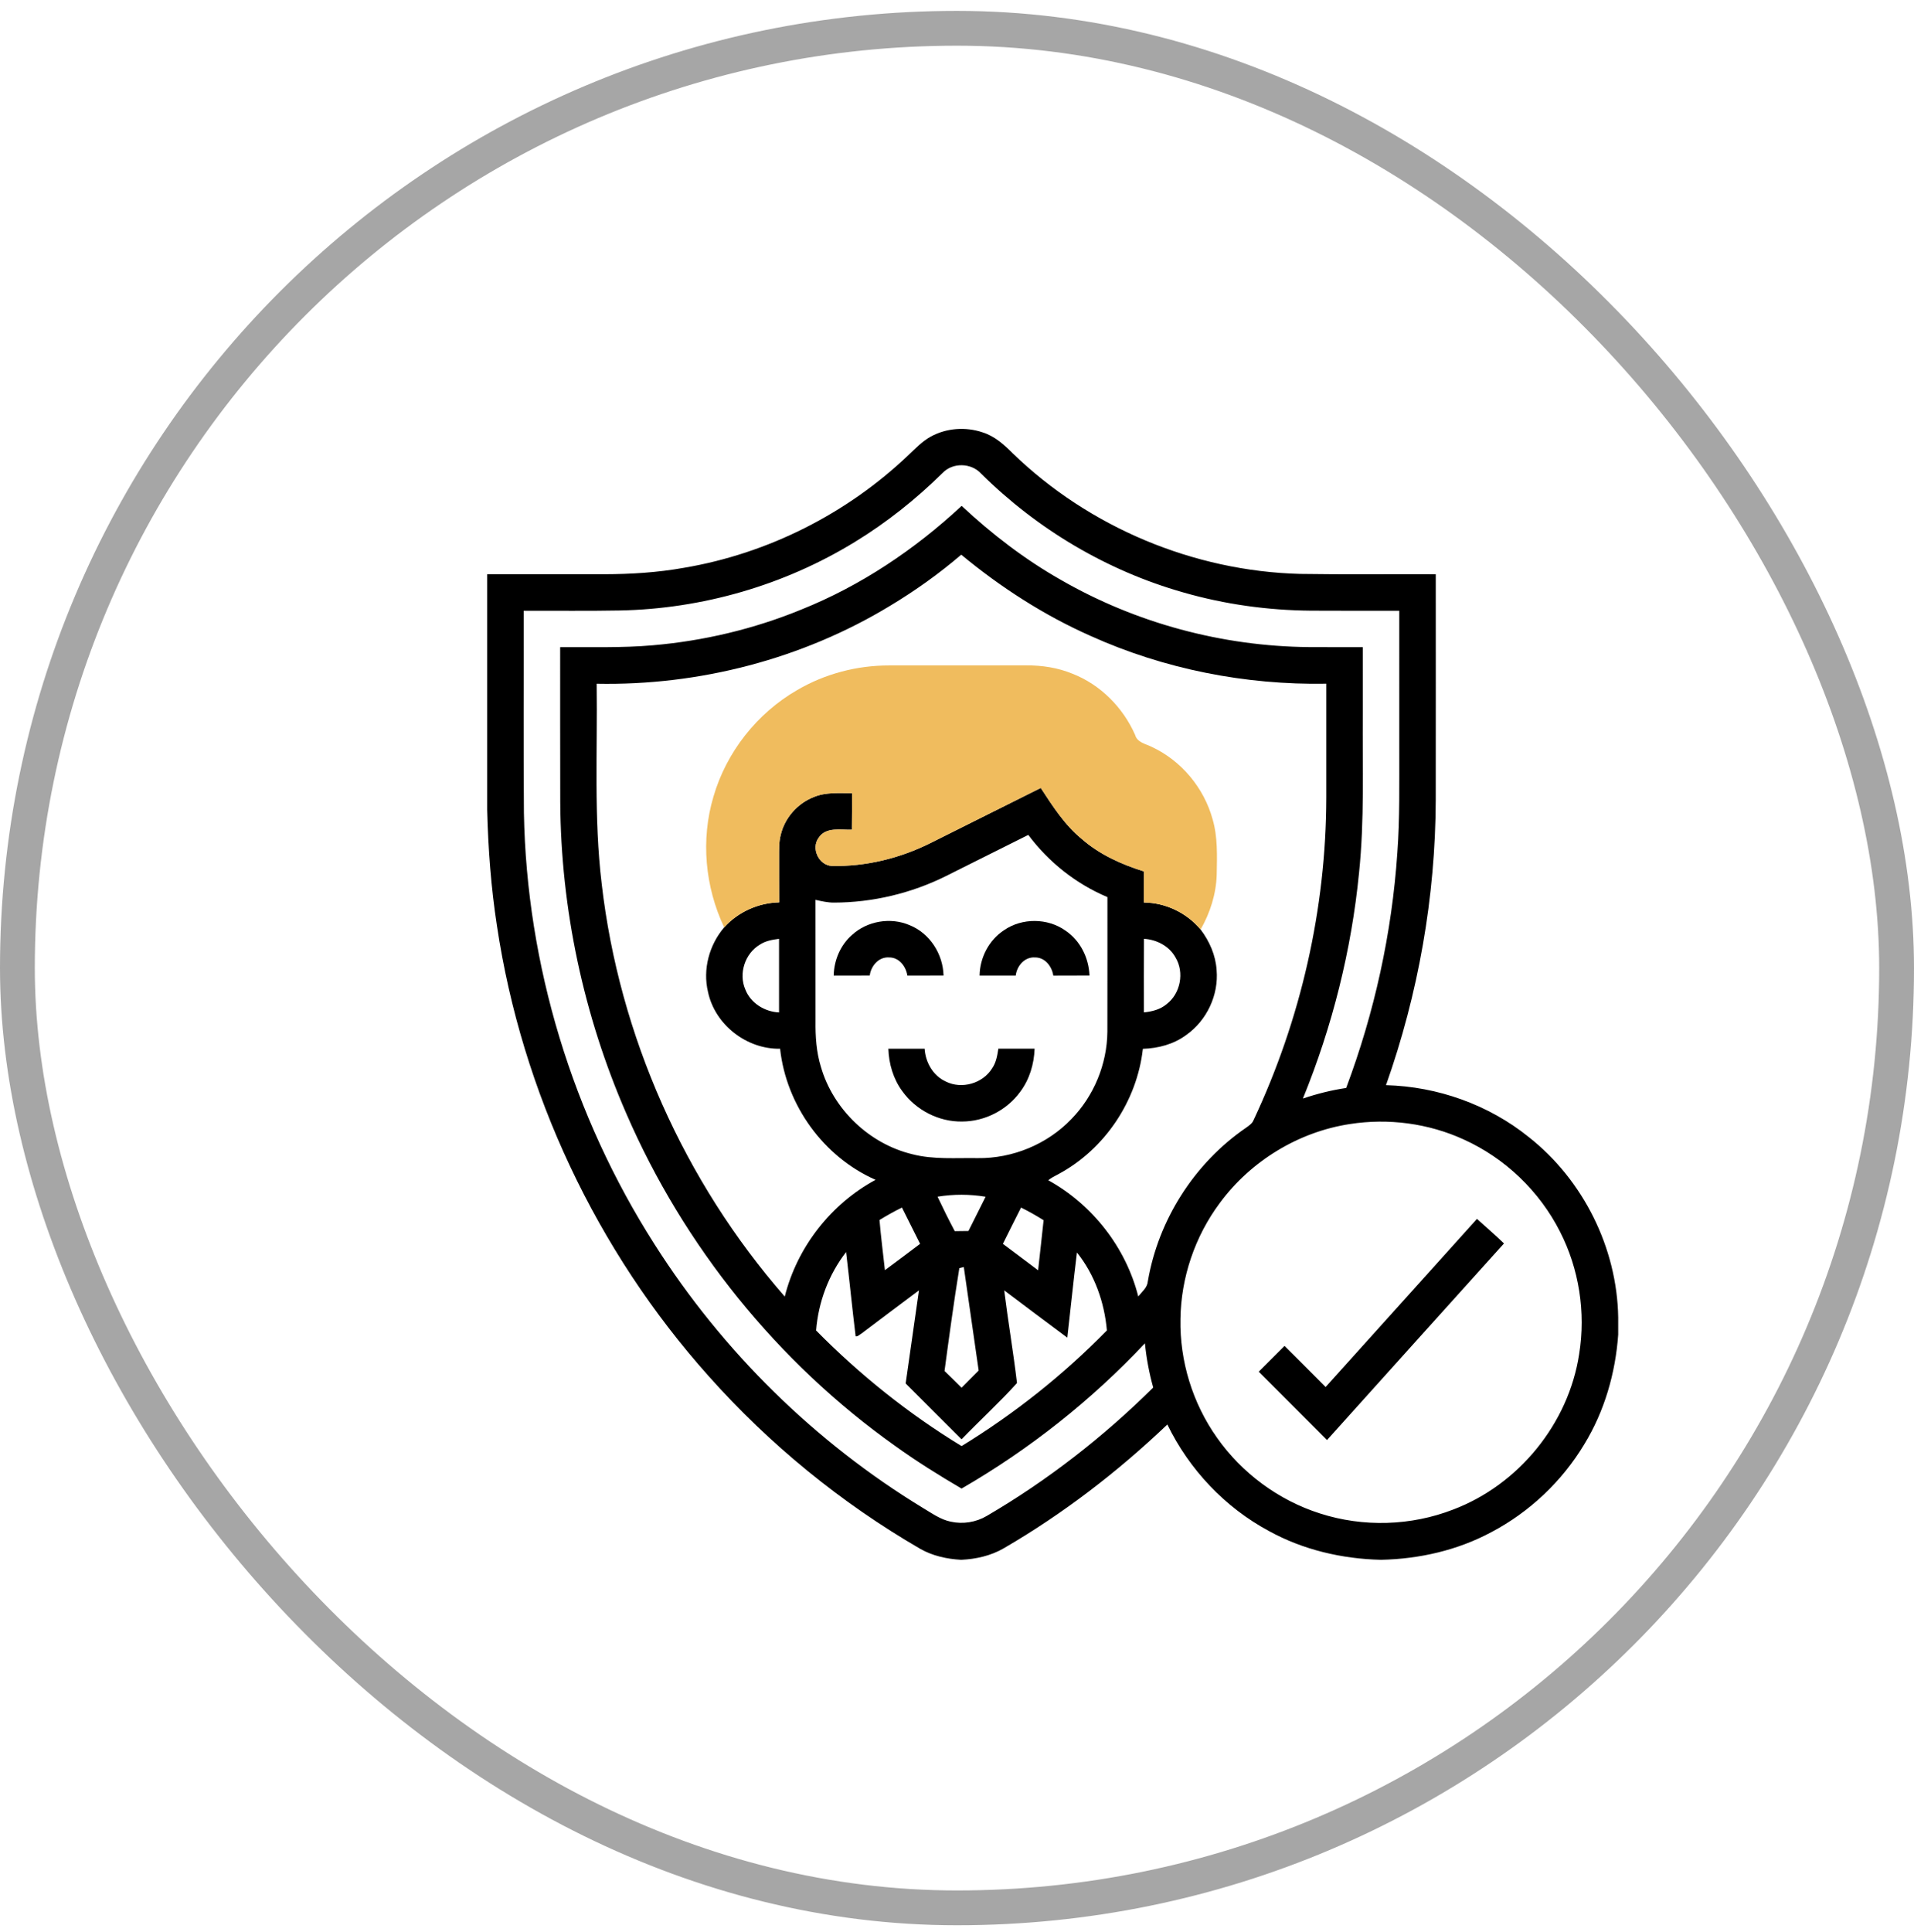
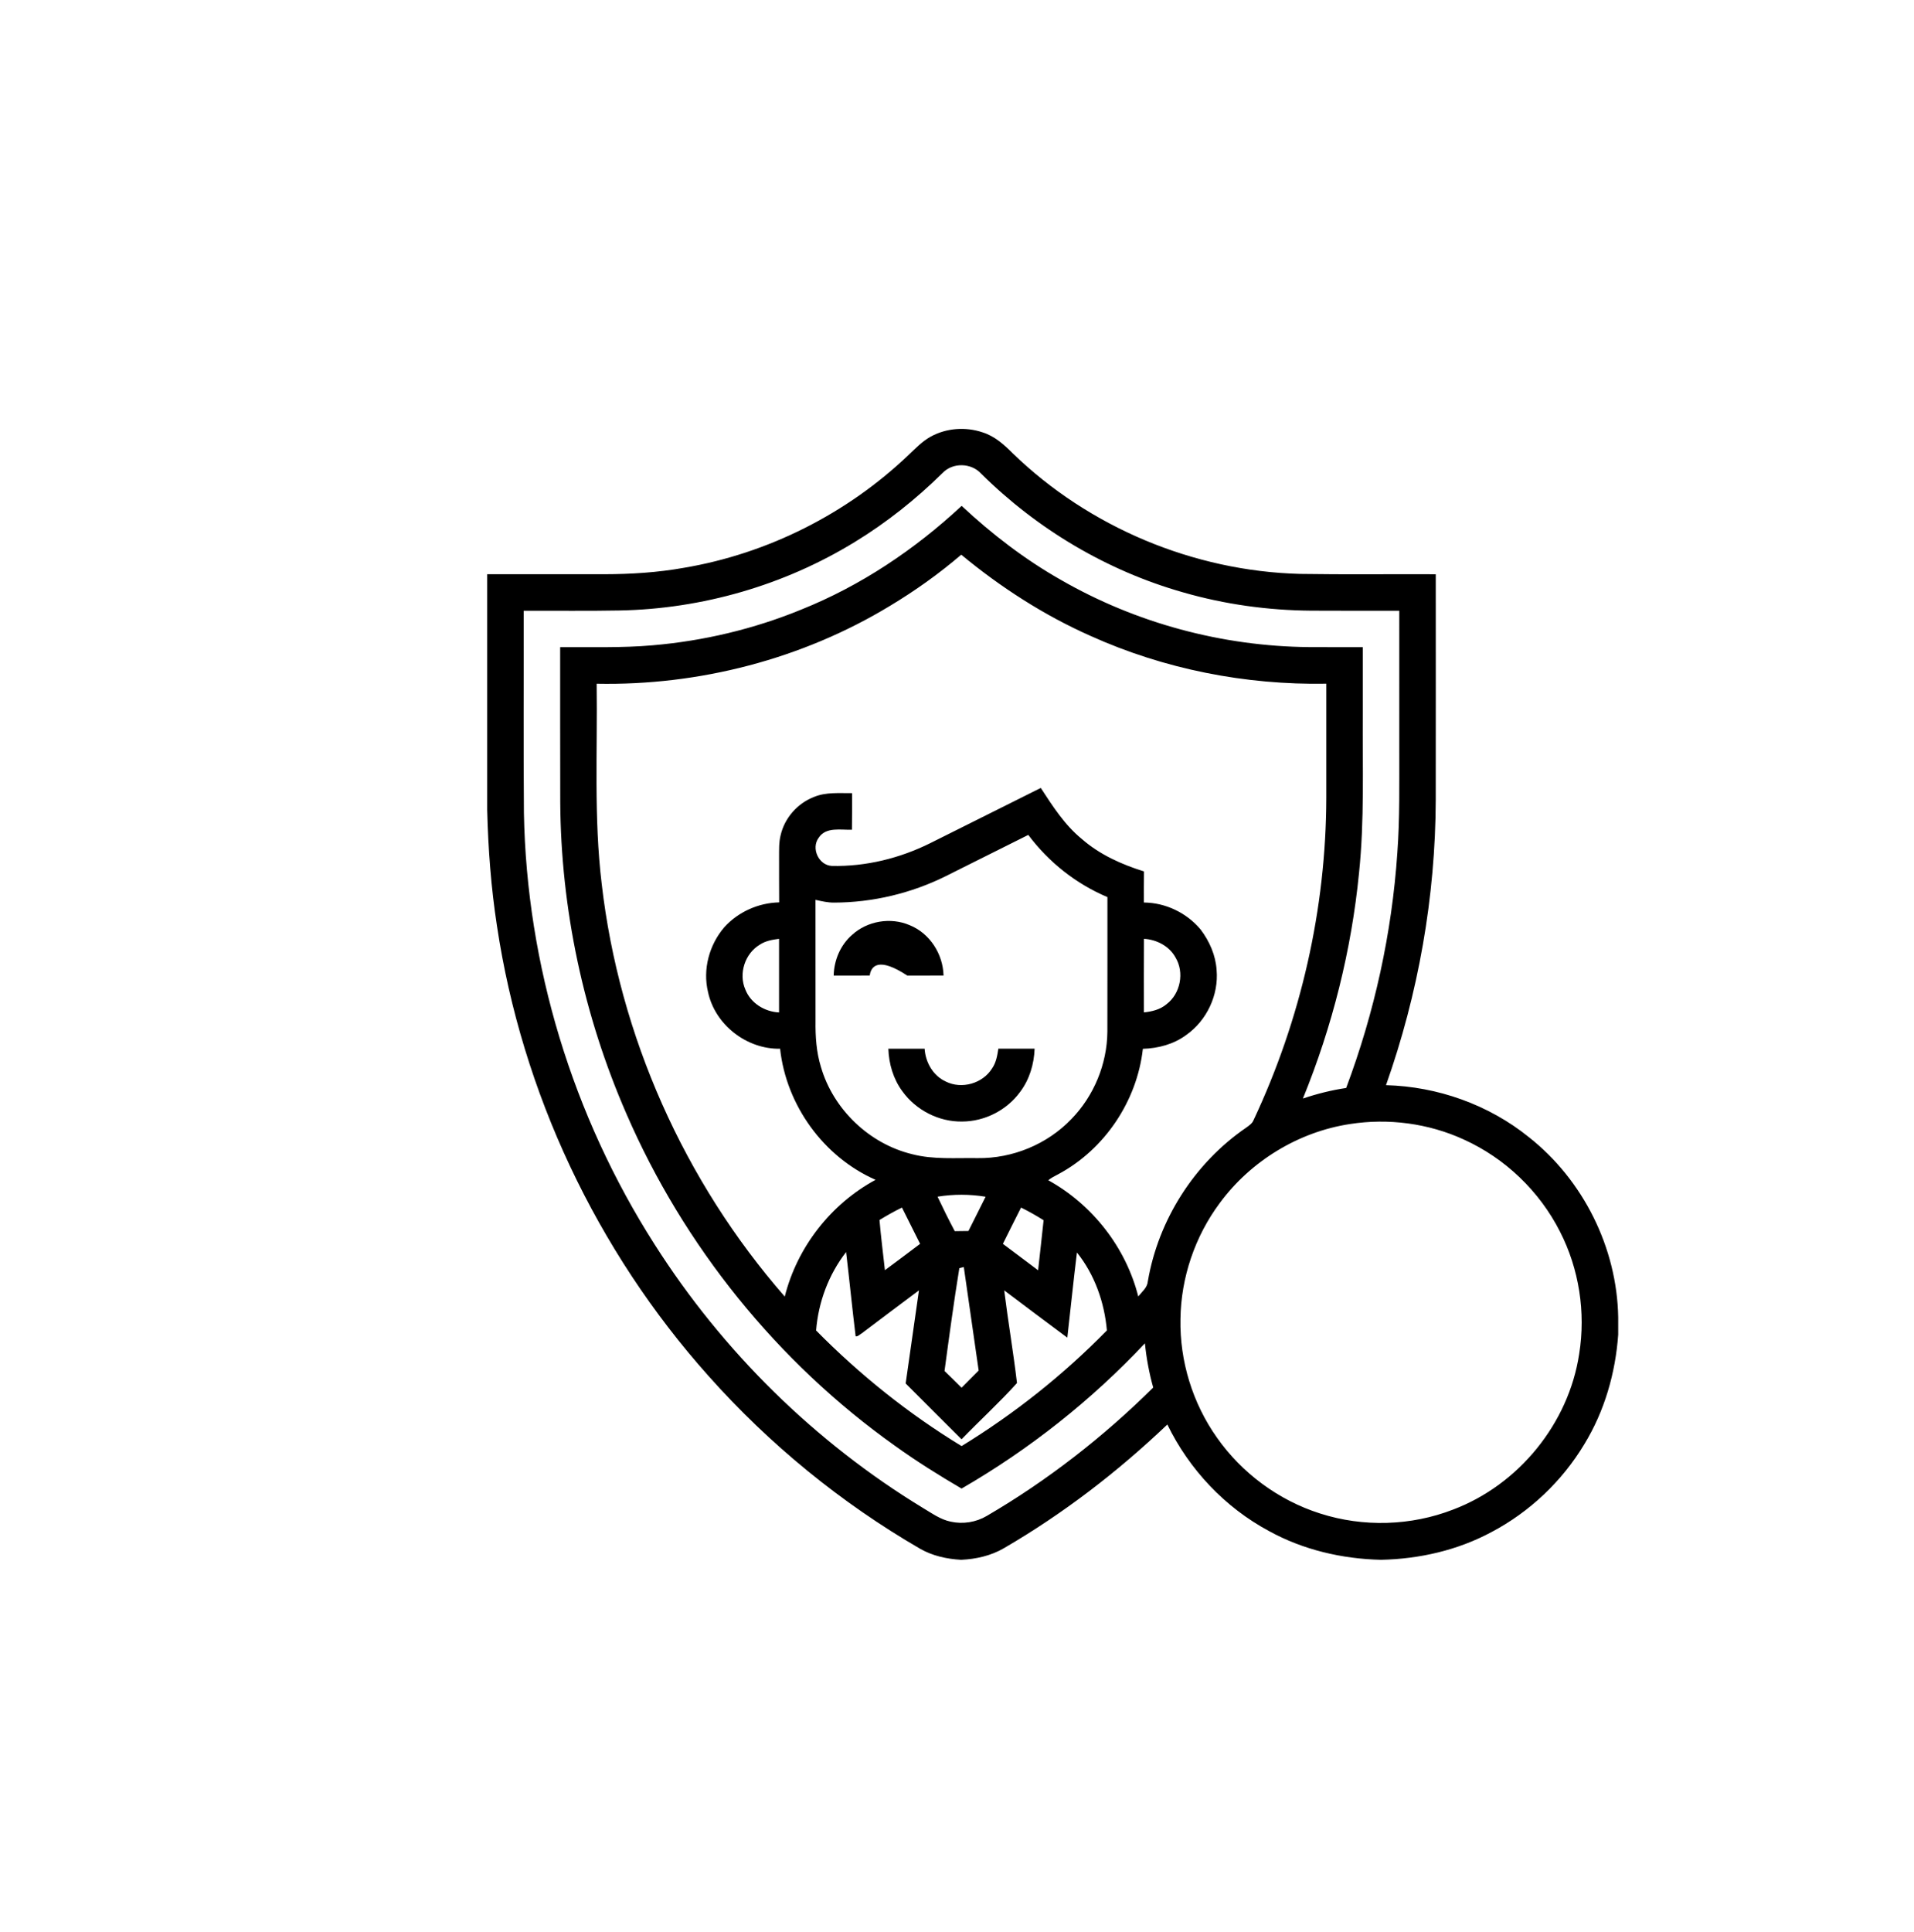
<svg xmlns="http://www.w3.org/2000/svg" width="110" height="111" viewBox="0 0 110 111" fill="none">
-   <rect x="1" y="1.625" width="108" height="108" rx="54" stroke="#222222" stroke-opacity="0.4" stroke-width="2" />
  <g clip-path="url(#clip0_353_953)">
    <path d="M53.476 25.096C54.38 24.592 55.499 24.512 56.476 24.845C57.16 25.059 57.702 25.545 58.197 26.043C62.59 30.301 68.602 32.816 74.715 32.977C77.315 33.018 79.915 32.984 82.515 32.996C82.516 37.315 82.519 41.636 82.514 45.954C82.498 51.532 81.515 57.098 79.655 62.354C82.617 62.432 85.548 63.471 87.858 65.334C90.994 67.803 92.934 71.703 93 75.696V76.685C92.843 78.896 92.214 81.085 91.054 82.982C89.777 85.111 87.908 86.879 85.71 88.037C83.769 89.079 81.572 89.579 79.377 89.625H79.355C77.124 89.573 74.895 89.054 72.934 87.976C70.402 86.619 68.342 84.433 67.089 81.852C64.237 84.567 61.094 86.986 57.687 88.964C56.949 89.393 56.1 89.584 55.254 89.625H55.223C54.409 89.578 53.59 89.399 52.878 88.99C48.331 86.355 44.213 82.988 40.721 79.064C34.282 71.859 29.992 62.758 28.561 53.201C28.221 50.996 28.055 48.768 28 46.54V32.995C30.243 32.995 32.486 32.996 34.73 32.995C36.258 32.992 37.792 32.896 39.299 32.627C44.129 31.814 48.69 29.511 52.23 26.129C52.623 25.759 53 25.36 53.476 25.096ZM54.174 27.174C52.645 28.68 50.958 30.027 49.125 31.143C45.077 33.626 40.359 34.988 35.612 35.078C33.774 35.113 31.936 35.086 30.097 35.095C30.105 38.967 30.079 42.839 30.11 46.71C30.264 55.456 32.912 64.13 37.619 71.499C41.52 77.639 46.84 82.877 53.058 86.656C53.562 86.954 54.052 87.314 54.637 87.433C55.341 87.59 56.099 87.469 56.718 87.101C60.202 85.065 63.411 82.566 66.276 79.728C66.045 78.896 65.885 78.047 65.8 77.187C62.719 80.465 59.157 83.282 55.263 85.533C53.952 84.766 52.662 83.959 51.428 83.07C44.672 78.27 39.286 71.581 35.992 63.978C33.54 58.35 32.233 52.225 32.198 46.084C32.188 43.118 32.196 40.151 32.193 37.186C33.968 37.172 35.745 37.235 37.515 37.078C40.435 36.828 43.318 36.144 46.031 35.034C49.46 33.663 52.571 31.578 55.267 29.067C57 30.684 58.892 32.142 60.956 33.311C65.275 35.804 70.248 37.138 75.232 37.182C76.261 37.19 77.292 37.182 78.322 37.186C78.323 38.458 78.322 39.731 78.323 41.005C78.298 44.053 78.422 47.111 78.106 50.149C77.67 54.6 76.569 58.982 74.88 63.122C75.689 62.849 76.52 62.64 77.366 62.515C78.991 58.182 79.996 53.615 80.307 48.998C80.454 47.013 80.414 45.023 80.419 43.036C80.418 40.389 80.421 37.74 80.418 35.094C78.732 35.091 77.046 35.101 75.36 35.089C72.873 35.071 70.386 34.727 67.994 34.037C63.626 32.796 59.601 30.407 56.382 27.209C55.815 26.593 54.755 26.565 54.174 27.174ZM55.245 31.872C53.966 32.965 52.593 33.946 51.151 34.812C46.107 37.871 40.181 39.401 34.291 39.286C34.343 43.121 34.12 46.974 34.581 50.793C35.587 59.518 39.328 67.888 45.101 74.501C45.81 71.666 47.751 69.179 50.321 67.792C47.33 66.479 45.184 63.503 44.833 60.261C42.914 60.295 41.091 58.885 40.691 57.002C40.377 55.704 40.758 54.295 41.62 53.286C42.422 52.396 43.584 51.878 44.779 51.85C44.77 50.984 44.778 50.12 44.774 49.254C44.776 48.829 44.759 48.397 44.866 47.982C45.093 46.998 45.834 46.16 46.773 45.796C47.466 45.504 48.235 45.581 48.969 45.574C48.968 46.273 48.974 46.974 48.962 47.675C48.323 47.7 47.481 47.498 47.059 48.127C46.599 48.73 47.044 49.714 47.802 49.755C49.761 49.8 51.721 49.315 53.471 48.443C55.586 47.388 57.698 46.328 59.815 45.274C60.501 46.326 61.191 47.406 62.175 48.209C63.199 49.107 64.458 49.669 65.747 50.072C65.738 50.667 65.742 51.262 65.742 51.858C66.992 51.869 68.2 52.452 69.001 53.409C69.511 54.083 69.865 54.886 69.92 55.736C70.046 57.175 69.352 58.643 68.172 59.471C67.456 60.003 66.565 60.238 65.682 60.265C65.348 63.264 63.486 66.042 60.824 67.468C60.627 67.575 60.419 67.67 60.246 67.816C62.784 69.219 64.705 71.679 65.417 74.493C65.63 74.226 65.939 73.99 65.968 73.623C66.571 70.087 68.65 66.831 71.608 64.803C71.776 64.68 71.965 64.561 72.045 64.358C74.761 58.582 76.214 52.212 76.224 45.828C76.227 43.646 76.226 41.465 76.224 39.284C71.578 39.367 66.909 38.45 62.67 36.537C59.987 35.346 57.503 33.742 55.245 31.872ZM54.358 50.342C52.369 51.331 50.152 51.859 47.93 51.863C47.57 51.865 47.217 51.783 46.868 51.705C46.873 54.021 46.87 56.338 46.87 58.655C46.858 59.547 46.915 60.451 47.181 61.309C47.889 63.742 49.954 65.72 52.417 66.318C53.647 66.639 54.929 66.523 56.186 66.545C58.191 66.573 60.19 65.749 61.577 64.298C62.869 62.97 63.623 61.142 63.642 59.29C63.648 56.709 63.643 54.128 63.645 51.547C61.844 50.788 60.265 49.537 59.097 47.973C57.518 48.764 55.939 49.556 54.358 50.342ZM43.68 54.272C42.815 54.778 42.433 55.944 42.838 56.862C43.145 57.645 43.949 58.136 44.773 58.175C44.776 56.764 44.776 55.355 44.773 53.945C44.395 53.994 44.005 54.058 43.68 54.272ZM65.746 53.944C65.737 55.353 65.743 56.763 65.743 58.172C66.204 58.125 66.676 58.009 67.039 57.704C67.843 57.095 68.079 55.88 67.557 55.015C67.198 54.36 66.477 53.989 65.746 53.944ZM77.579 64.587C74.616 65.039 71.874 66.718 70.099 69.13C68.676 71.042 67.872 73.407 67.842 75.791C67.795 78.206 68.539 80.624 69.933 82.596C71.368 84.643 73.485 86.209 75.87 86.965C78.347 87.761 81.093 87.68 83.518 86.737C87.286 85.311 90.155 81.783 90.757 77.798C91.141 75.411 90.753 72.907 89.648 70.756C88.474 68.444 86.499 66.551 84.137 65.481C82.102 64.545 79.789 64.241 77.579 64.587ZM53.882 68.761C54.197 69.429 54.526 70.09 54.871 70.742C55.134 70.737 55.397 70.733 55.659 70.732C55.989 70.077 56.317 69.42 56.644 68.764C55.73 68.613 54.796 68.611 53.882 68.761ZM50.546 70.1C50.628 71.063 50.751 72.022 50.857 72.984C51.537 72.488 52.205 71.975 52.88 71.471C52.532 70.776 52.186 70.081 51.837 69.386C51.395 69.601 50.967 69.844 50.546 70.1ZM57.637 71.471C58.311 71.977 58.985 72.485 59.661 72.989C59.766 72.031 59.877 71.073 59.977 70.115C59.558 69.848 59.125 69.605 58.681 69.386C58.329 70.079 57.984 70.775 57.637 71.471ZM46.903 76.45C49.409 78.99 52.215 81.237 55.264 83.092C58.305 81.227 61.12 78.994 63.614 76.445C63.473 74.832 62.911 73.238 61.893 71.968C61.692 73.597 61.528 75.231 61.34 76.861C60.126 75.961 58.918 75.053 57.712 74.143C57.933 75.92 58.238 77.689 58.447 79.468C57.439 80.59 56.312 81.615 55.261 82.702C54.188 81.636 53.12 80.563 52.05 79.493C52.305 77.71 52.559 75.927 52.813 74.144C51.717 74.965 50.62 75.785 49.529 76.611C49.416 76.672 49.315 76.803 49.175 76.786C48.977 75.174 48.818 73.555 48.627 71.942C47.623 73.232 47.032 74.821 46.903 76.45ZM55.134 72.868C54.815 74.83 54.548 76.805 54.283 78.776C54.614 79.092 54.937 79.415 55.263 79.737C55.59 79.407 55.918 79.079 56.245 78.75C55.958 76.769 55.678 74.784 55.391 72.802C55.328 72.819 55.198 72.852 55.134 72.868Z" fill="black" />
-     <path d="M48.965 53.721C49.841 52.916 51.187 52.689 52.279 53.16C53.436 53.625 54.198 54.821 54.226 56.056C53.534 56.061 52.841 56.057 52.149 56.06C52.065 55.532 51.682 55.013 51.102 55.014C50.5 54.971 50.056 55.5 49.984 56.057C49.294 56.06 48.603 56.059 47.913 56.059C47.93 55.178 48.298 54.305 48.965 53.721Z" fill="black" />
-     <path d="M57.706 53.446C58.741 52.734 60.207 52.744 61.231 53.47C62.083 54.041 62.577 55.039 62.613 56.055C61.921 56.062 61.228 56.056 60.536 56.061C60.456 55.53 60.063 55.01 59.483 55.014C58.884 54.974 58.44 55.501 58.374 56.059C57.682 56.059 56.991 56.057 56.299 56.06C56.312 55.026 56.839 54.013 57.706 53.446Z" fill="black" />
+     <path d="M48.965 53.721C49.841 52.916 51.187 52.689 52.279 53.16C53.436 53.625 54.198 54.821 54.226 56.056C53.534 56.061 52.841 56.057 52.149 56.06C50.5 54.971 50.056 55.5 49.984 56.057C49.294 56.06 48.603 56.059 47.913 56.059C47.93 55.178 48.298 54.305 48.965 53.721Z" fill="black" />
    <path d="M51.055 60.258C51.749 60.256 52.444 60.256 53.139 60.258C53.188 61.041 53.623 61.811 54.354 62.144C55.271 62.606 56.486 62.256 57.022 61.383C57.25 61.052 57.317 60.647 57.377 60.257C58.071 60.256 58.766 60.256 59.46 60.258C59.428 61.143 59.167 62.029 58.627 62.741C57.866 63.79 56.59 64.441 55.294 64.443C53.957 64.465 52.642 63.791 51.863 62.708C51.339 62.002 51.084 61.13 51.055 60.258Z" fill="black" />
-     <path d="M76.185 79.697C79.088 76.48 81.982 73.256 84.884 70.037C85.403 70.506 85.932 70.963 86.436 71.449C83.04 75.208 79.657 78.979 76.266 82.743C74.956 81.435 73.648 80.126 72.341 78.816C72.833 78.322 73.327 77.829 73.822 77.335C74.613 78.119 75.399 78.908 76.185 79.697Z" fill="black" />
-     <path d="M45.819 39.649C47.414 38.714 49.26 38.232 51.105 38.237C53.73 38.232 56.354 38.236 58.978 38.234C59.883 38.225 60.793 38.366 61.634 38.711C63.243 39.339 64.538 40.649 65.234 42.222C65.357 42.673 65.847 42.739 66.208 42.923C67.897 43.714 69.195 45.275 69.689 47.072C69.992 48.104 69.944 49.193 69.926 50.257C69.894 51.366 69.549 52.448 69.001 53.409C68.2 52.452 66.992 51.869 65.742 51.858C65.742 51.262 65.738 50.667 65.747 50.072C64.458 49.669 63.199 49.107 62.175 48.209C61.191 47.406 60.501 46.326 59.814 45.274C57.698 46.328 55.586 47.388 53.471 48.443C51.721 49.315 49.761 49.8 47.802 49.755C47.044 49.714 46.599 48.73 47.059 48.127C47.481 47.498 48.323 47.7 48.962 47.675C48.974 46.974 48.968 46.273 48.969 45.574C48.235 45.581 47.466 45.504 46.773 45.796C45.834 46.16 45.093 46.998 44.866 47.982C44.759 48.397 44.776 48.829 44.774 49.254C44.778 50.12 44.77 50.984 44.779 51.85C43.583 51.878 42.422 52.396 41.62 53.286C40.517 50.963 40.266 48.238 41.005 45.769C41.748 43.212 43.514 40.977 45.819 39.649Z" fill="#F0BC5E" />
  </g>
  <defs>
    <clipPath id="clip0_353_953">
      <rect width="65" height="65" fill="white" transform="translate(28 24.625)" />
    </clipPath>
  </defs>
</svg>